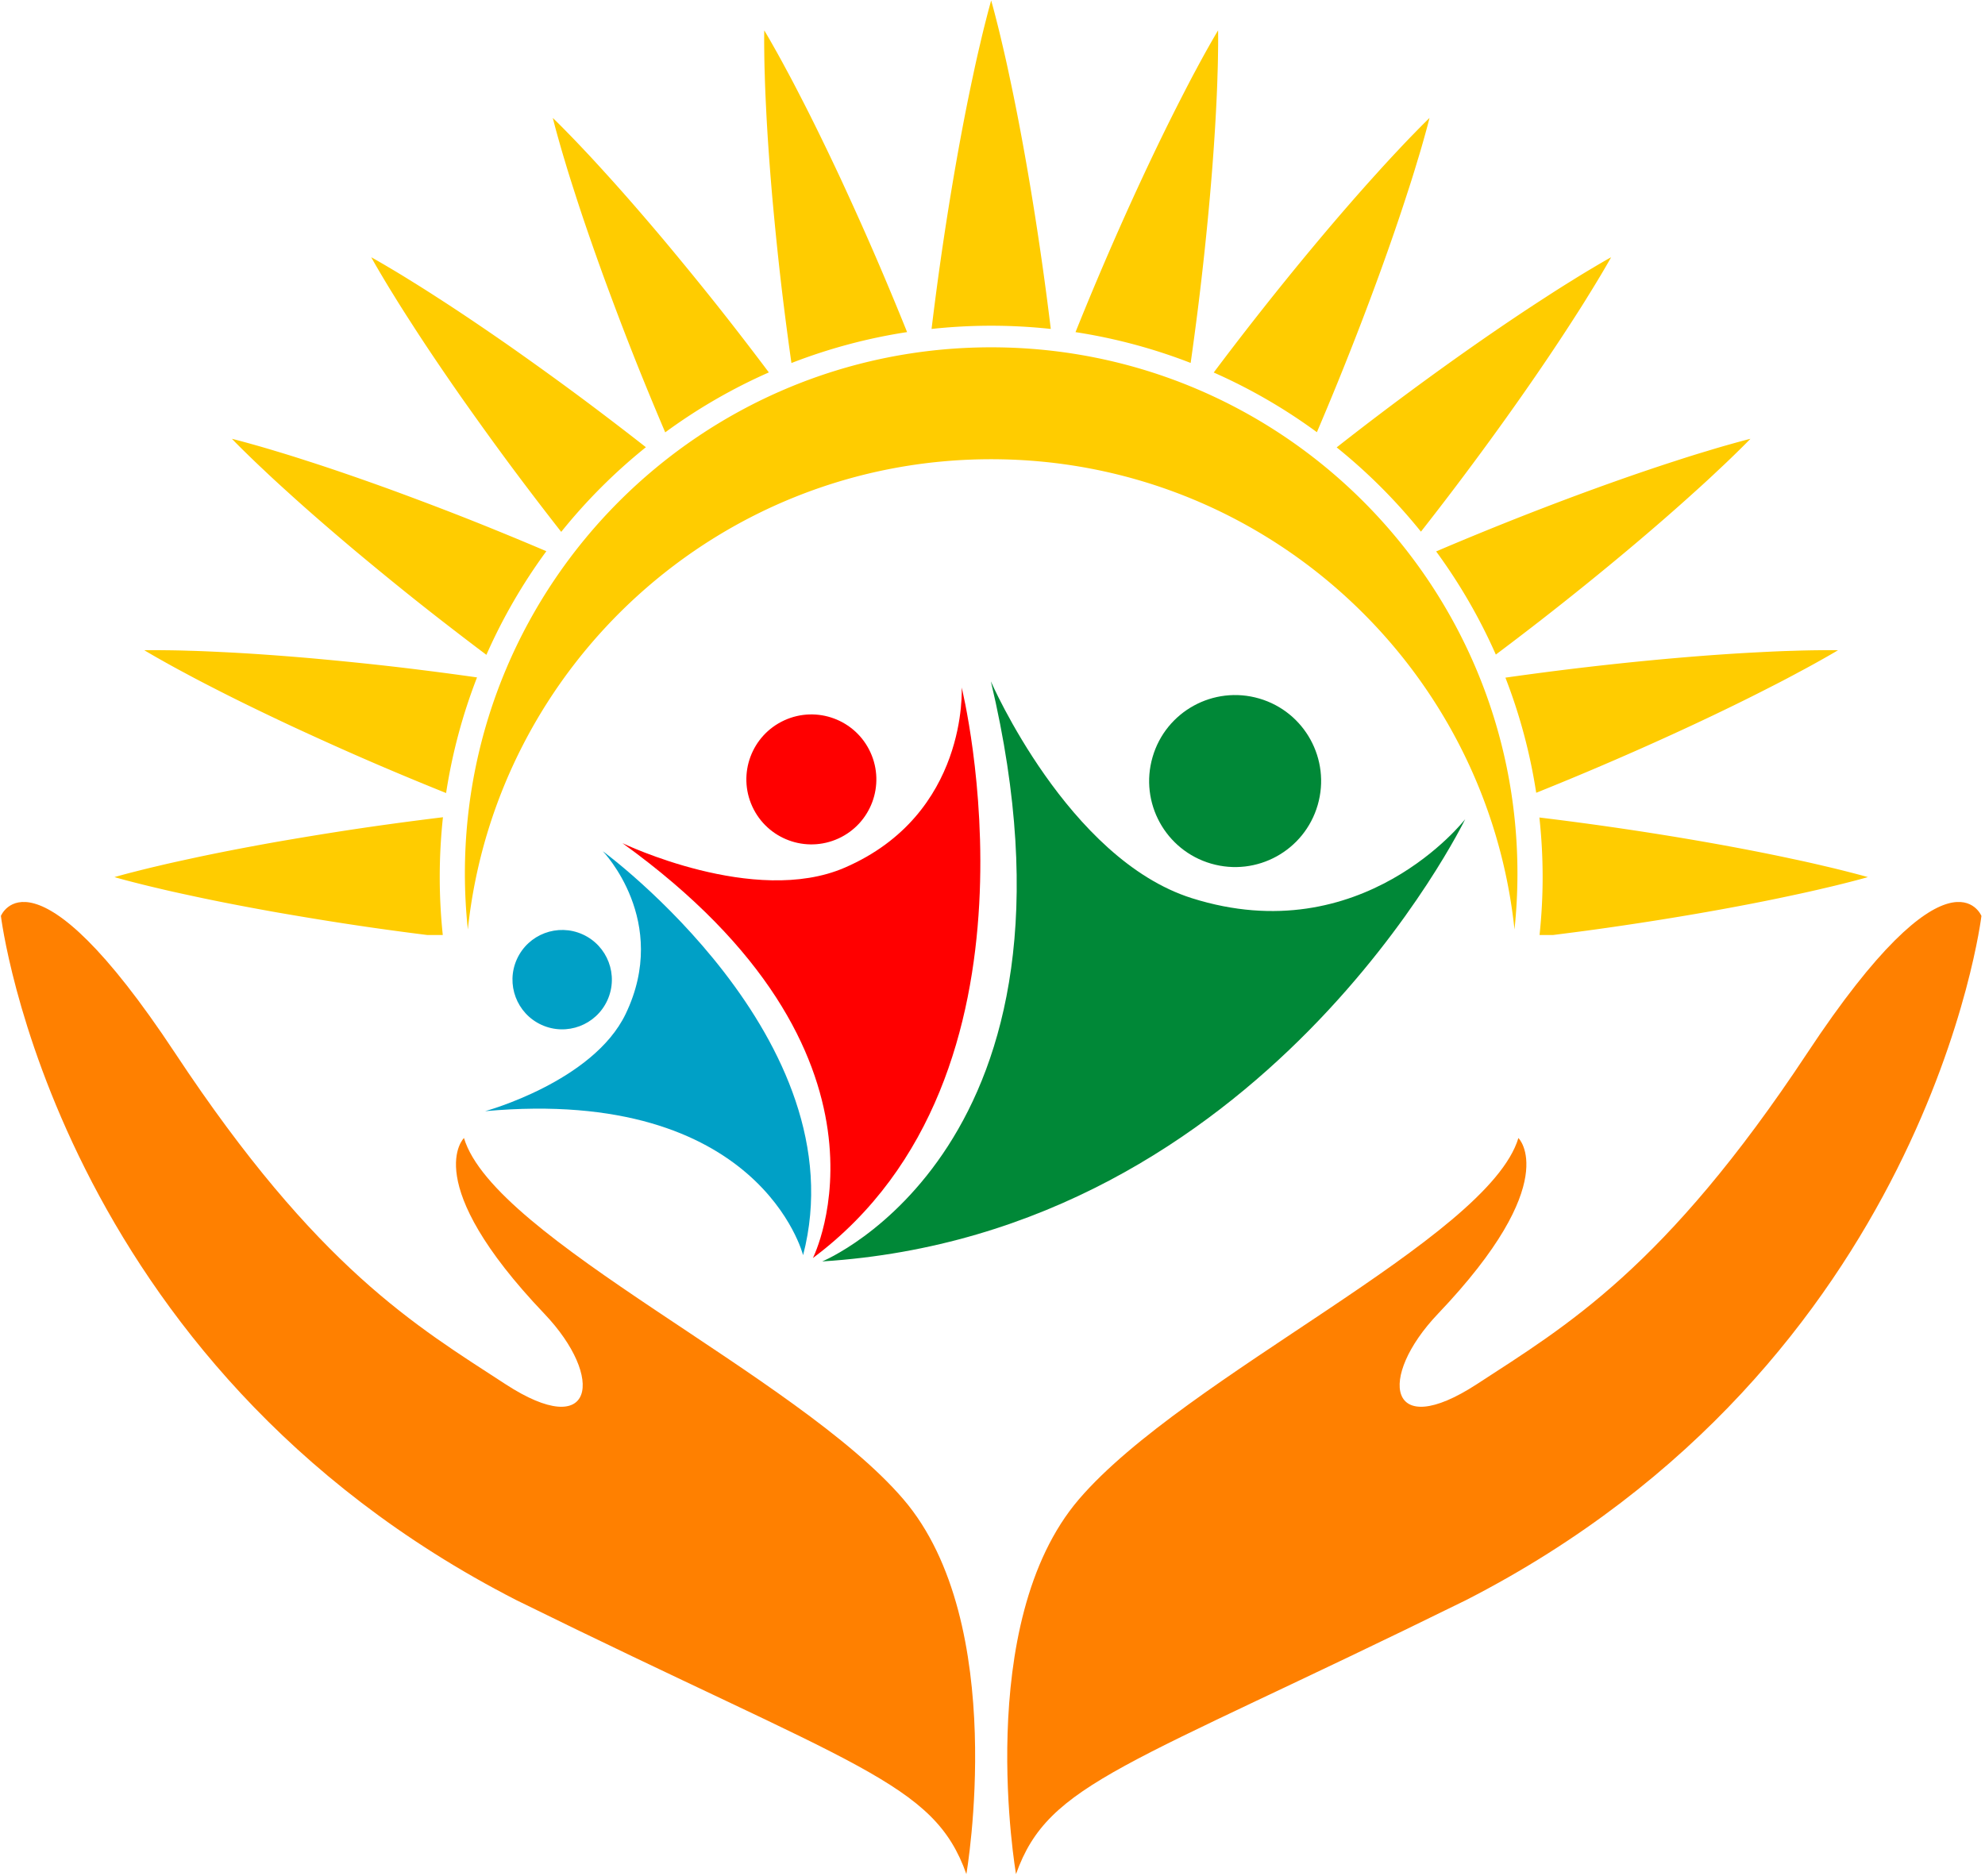
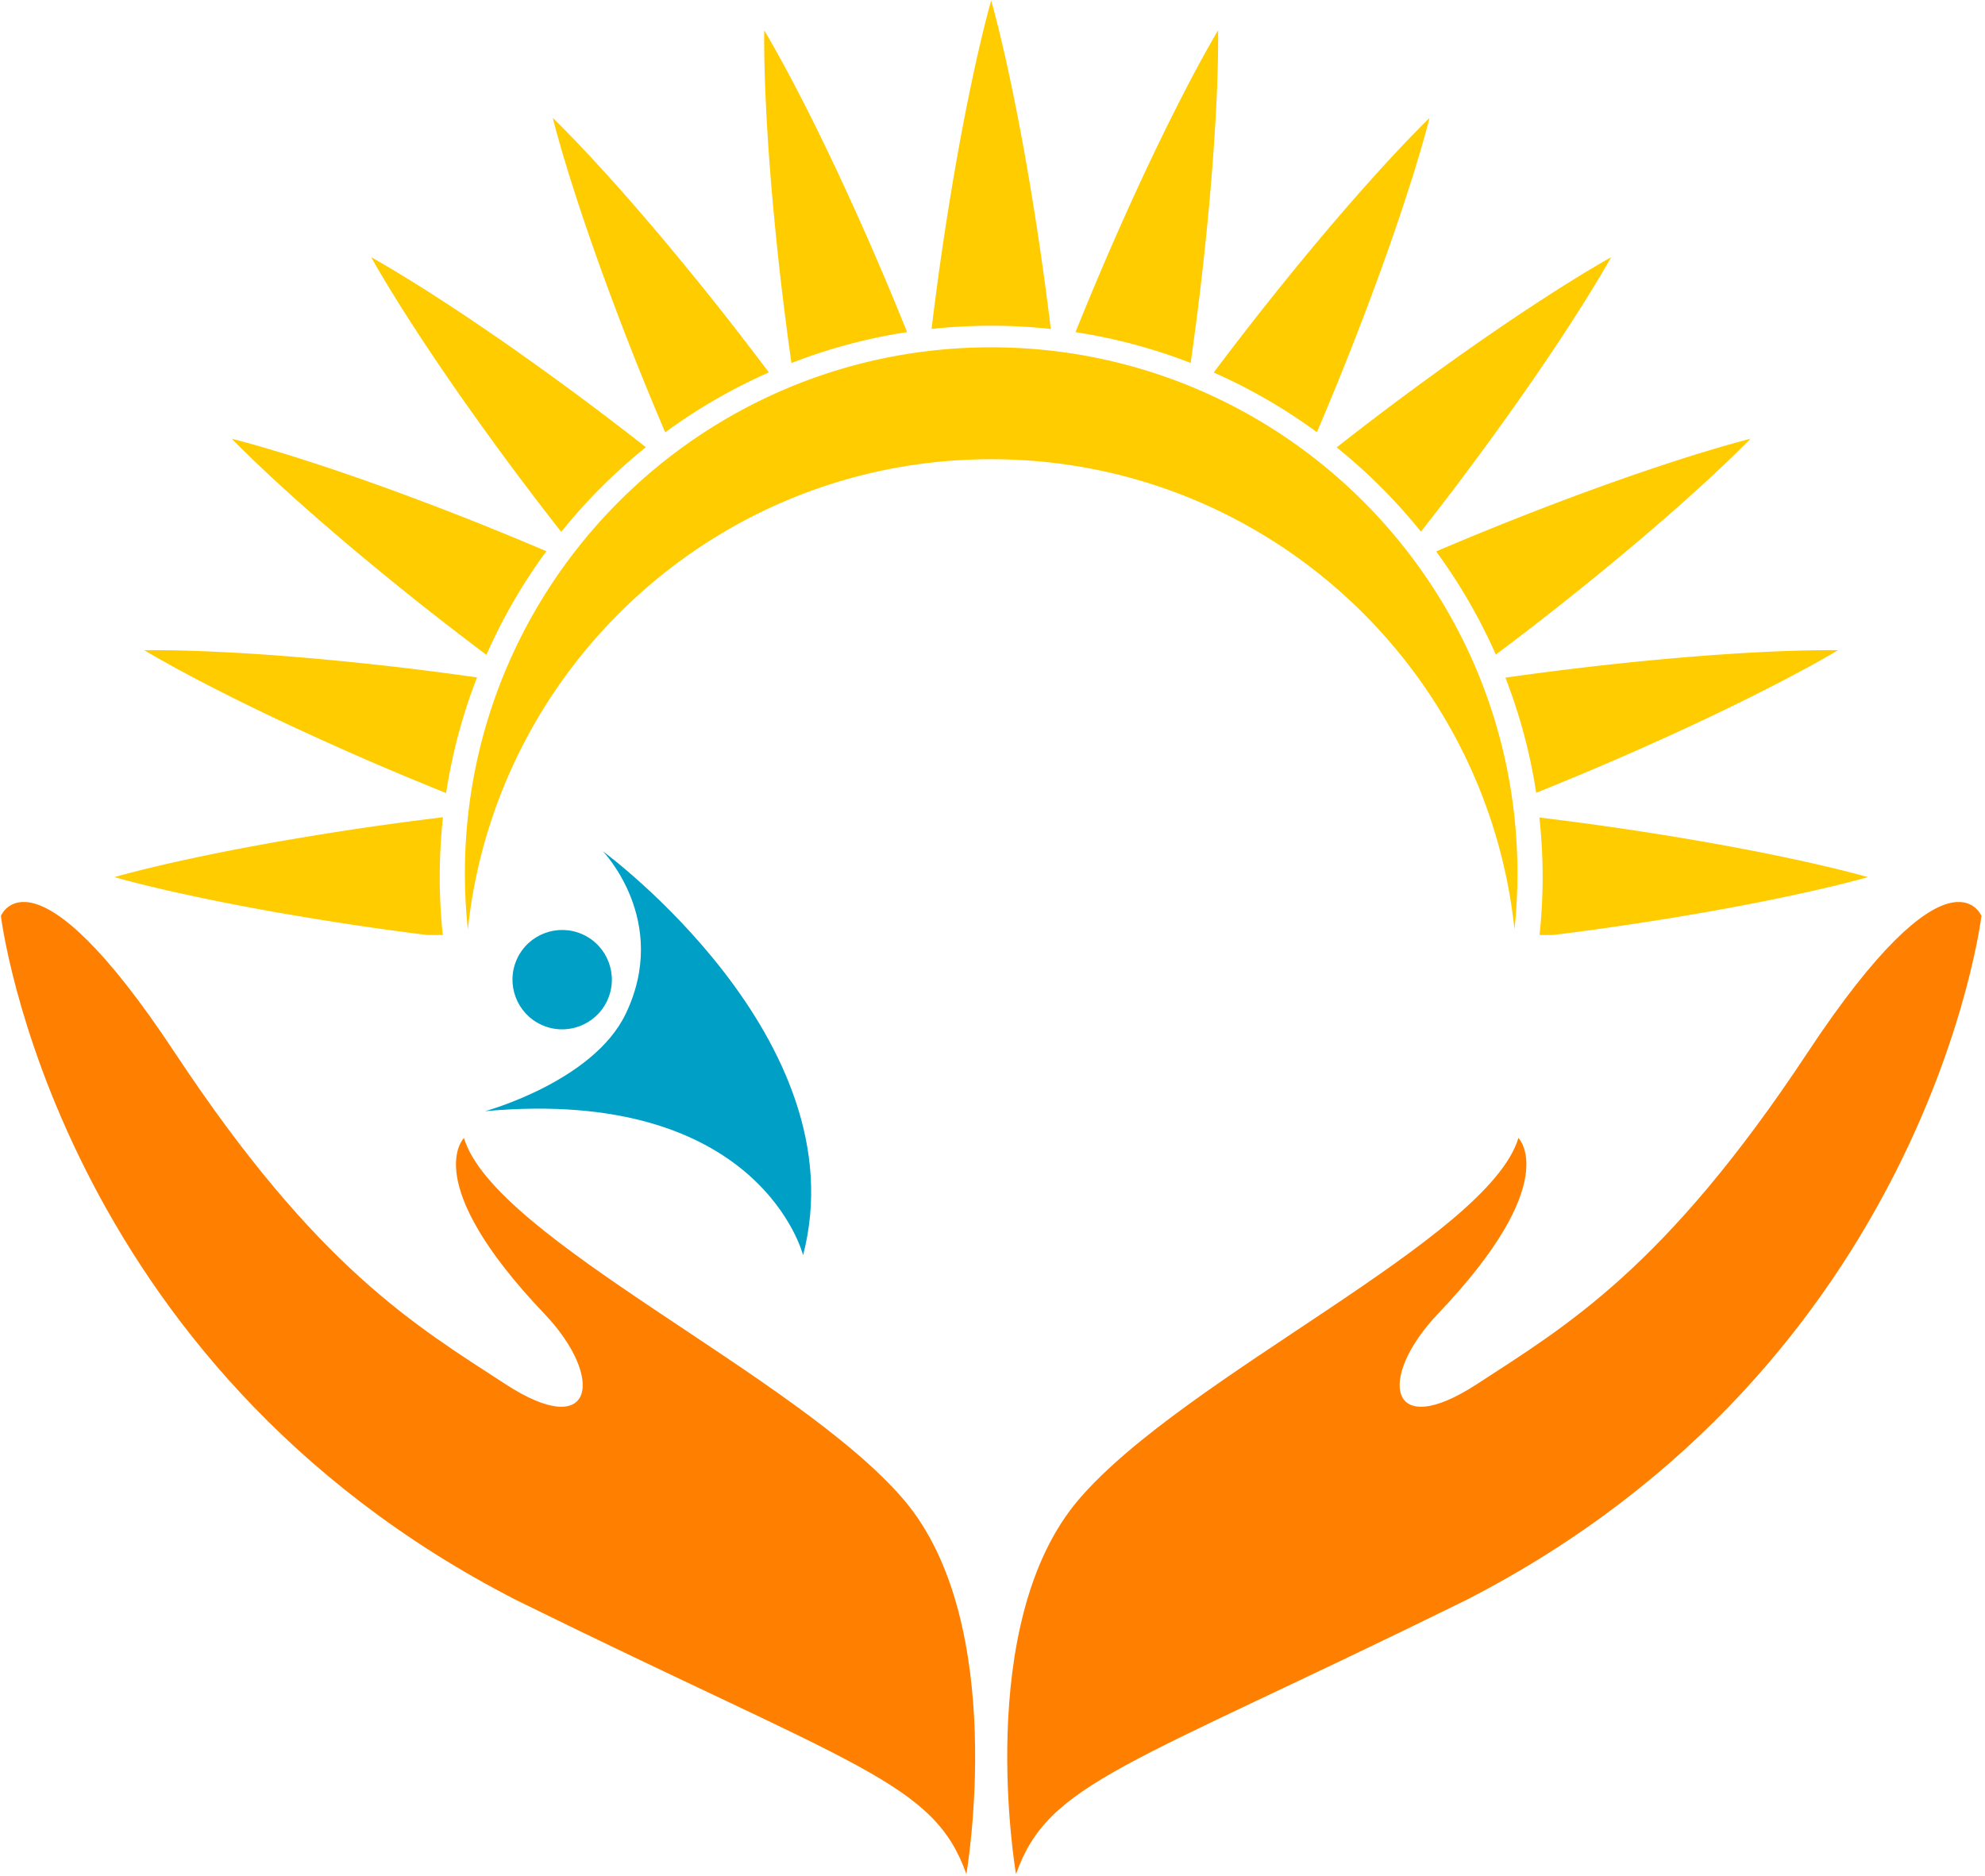
<svg xmlns="http://www.w3.org/2000/svg" width="530" height="501">
  <g fill="none" fill-rule="evenodd">
    <path d="M65.769 121.03a256.427 256.427 0 0 0 4.696 4.497c1.847 1.765 4.005 3.746 6.437 5.94 4.842 4.413 10.817 9.615 17.742 15.45 6.944 5.798 14.83 12.26 23.58 19.043a902.925 902.925 0 0 0 11.644 8.903 147.118 147.118 0 0 1 16.009-27.67 850.307 850.307 0 0 0-13.553-5.646c-10.254-4.186-19.791-7.787-28.287-10.903-8.521-3.083-16.01-5.649-22.251-7.637a345.914 345.914 0 0 0-8.365-2.609 281.093 281.093 0 0 0-6.237-1.815c-3.407-.96-5.26-1.407-5.26-1.407s1.308 1.386 3.845 3.853m37.945 99.091c-10.973 1.506-21.035 3.161-29.95 4.703-8.913 1.592-16.685 3.112-23.086 4.512-3.201.691-6.061 1.322-8.546 1.924-2.488.571-4.596 1.11-6.315 1.546-3.428.868-5.253 1.414-5.253 1.414s1.825.54 5.256 1.414c1.716.436 3.824.971 6.312 1.545 2.485.603 5.345 1.237 8.549 1.921 6.398 1.404 14.17 2.925 23.084 4.512 8.918 1.55 18.976 3.204 29.946 4.707 3.356.464 6.833.918 10.36 1.361h4.154a148.45 148.45 0 0 1-.815-15.46c0-5.405.294-10.736.86-15.988-5 .61-9.87 1.24-14.556 1.89M264.646 92.744c-77.61 0-140.52 62.911-140.52 140.52 0 5.048.273 10.027.79 14.94 7.46-70.58 67.17-125.578 139.73-125.578 72.557 0 132.264 54.997 139.727 125.578.518-4.913.788-9.892.788-14.94 0-77.609-62.911-140.52-140.515-140.52M493.47 232.816c-1.716-.44-3.828-.968-6.315-1.539a321.137 321.137 0 0 0-8.542-1.914c-12.802-2.764-31.091-6.135-53.031-9.176a888.135 888.135 0 0 0-14.56-1.886c.568 5.232.866 10.538.866 15.918 0 5.224-.291 10.377-.822 15.46h3.6c3.722-.47 7.379-.942 10.916-1.428 21.94-3.04 40.229-6.412 53.03-9.176a356.22 356.22 0 0 0 8.543-1.914 253.403 253.403 0 0 0 6.315-1.538c3.43-.869 5.26-1.404 5.26-1.404s-1.83-.535-5.26-1.403M105.213 78.972c1.329 2.183 2.904 4.654 4.682 7.404 3.534 5.511 7.954 12.087 13.136 19.515 5.21 7.397 11.154 15.677 17.852 24.498a834.833 834.833 0 0 0 8.964 11.64 147.949 147.949 0 0 1 22.609-22.609 877.689 877.689 0 0 0-11.64-8.964c-8.825-6.698-17.101-12.642-24.498-17.849-7.43-5.182-14.003-9.6-19.518-13.139a350.969 350.969 0 0 0-7.401-4.68 236.892 236.892 0 0 0-5.564-3.372c-3.034-1.81-4.711-2.719-4.711-2.719s.908 1.673 2.719 4.718c.9 1.52 2.017 3.395 3.37 5.557m7.63 99.981c-10.986-1.393-21.13-2.396-30.14-3.21-9.023-.774-16.927-1.316-23.47-1.62-3.275-.164-6.192-.29-8.754-.352-2.548-.092-4.728-.12-6.496-.138-3.538-.049-5.448 0-5.448 0s1.627 1 4.714 2.726c1.54.868 3.445 1.935 5.699 3.13a335.792 335.792 0 0 0 7.755 4.071c5.82 3.006 12.937 6.487 21.138 10.328 8.209 3.804 17.498 8.003 27.706 12.296a877.755 877.755 0 0 0 13.564 5.585 145.921 145.921 0 0 1 8.258-30.877 851.184 851.184 0 0 0-14.525-1.939m359.729 4.576a295.835 295.835 0 0 0 7.756-4.062 259.084 259.084 0 0 0 5.706-3.116c3.09-1.725 4.713-2.718 4.713-2.718s-1.907-.046-5.437.003c-1.765.022-3.948.057-6.5.15-2.552.063-5.48.191-8.74.361-13.086.645-31.622 2.123-53.611 4.866a898.95 898.95 0 0 0-14.51 1.943 146.107 146.107 0 0 1 8.222 30.746 877.429 877.429 0 0 0 13.554-5.582c20.407-8.616 37.2-16.605 48.847-22.59m-115.678-64.064a148.003 148.003 0 0 1 22.499 22.506 830.062 830.062 0 0 0 8.967-11.629c13.369-17.665 23.917-32.983 31.019-43.988 1.78-2.743 3.353-5.21 4.686-7.397 1.354-2.162 2.467-4.03 3.382-5.55 1.806-3.038 2.72-4.71 2.72-4.71s-1.68.914-4.712 2.725c-1.525.904-3.396 2.02-5.551 3.374a326.73 326.73 0 0 0-7.393 4.69c-11.01 7.095-26.327 17.646-43.992 31.012a800.716 800.716 0 0 0-11.625 8.967m26.56 27.783a147.339 147.339 0 0 1 15.936 27.547 926.403 926.403 0 0 0 11.647-8.893c17.48-13.603 31.635-25.668 41.333-34.46a294.68 294.68 0 0 0 6.443-5.935 231.817 231.817 0 0 0 4.7-4.486c2.537-2.467 3.856-3.846 3.856-3.846s-1.857.45-5.26 1.415a234.5 234.5 0 0 0-6.231 1.825 309.875 309.875 0 0 0-8.357 2.612c-12.476 4.008-29.998 10.232-50.52 18.575a826.79 826.79 0 0 0-13.546 5.646m-31.842-31.838a850.967 850.967 0 0 0 5.649-13.55c8.337-20.52 14.56-38.048 18.566-50.513a296.94 296.94 0 0 0 2.615-8.357 211.474 211.474 0 0 0 1.829-6.242c.964-3.402 1.41-5.252 1.41-5.252s-1.375 1.315-3.842 3.852a243.12 243.12 0 0 0-4.494 4.7 361.715 361.715 0 0 0-5.926 6.44c-8.797 9.704-20.854 23.856-34.465 41.344a882.876 882.876 0 0 0-8.888 11.64 147.032 147.032 0 0 1 27.546 15.938m-71.05-27.574a846.17 846.17 0 0 0-1.892-14.55c-3.041-21.946-6.408-40.235-9.172-53.036a320.43 320.43 0 0 0-1.914-8.546c-.567-2.484-1.1-4.596-1.537-6.312-.864-3.43-1.403-5.256-1.403-5.256s-.535 1.825-1.4 5.256a220.168 220.168 0 0 0-1.54 6.312 323.48 323.48 0 0 0-1.916 8.546c-2.764 12.801-6.135 31.09-9.18 53.036a920.095 920.095 0 0 0-1.881 14.553 148.579 148.579 0 0 1 15.917-.86c5.378 0 10.687.297 15.919.857m-76.37-67.778c.063 2.552.187 5.476.35 8.747.309 6.543.85 14.447 1.624 23.467.812 9.013 1.818 19.157 3.204 30.145a889.569 889.569 0 0 0 1.942 14.524 146.213 146.213 0 0 1 30.882-8.262 906.257 906.257 0 0 0-5.59-13.557c-4.292-10.21-8.488-19.5-12.291-27.709-3.846-8.205-7.326-15.315-10.332-21.138-1.495-2.914-2.846-5.508-4.07-7.75a257.85 257.85 0 0 0-3.132-5.7c-1.73-3.088-2.722-4.714-2.722-4.714s-.053 1.906-.003 5.443c.017 1.77.049 3.95.138 6.504M319.85 82.403c2.743-21.988 4.218-40.525 4.87-53.603.17-3.268.29-6.192.355-8.748.098-2.548.127-4.728.148-6.497.057-3.537.007-5.443.007-5.443s-.985 1.626-2.722 4.713a293.734 293.734 0 0 0-3.12 5.703c-1.218 2.244-2.565 4.845-4.054 7.76-5.982 11.65-13.971 28.438-22.59 48.853a878.326 878.326 0 0 0-5.58 13.55 146.28 146.28 0 0 1 30.744 8.226c.709-4.98 1.354-9.835 1.942-14.514M150.825 42.998c.719 2.456 1.602 5.25 2.605 8.361 1.992 6.245 4.562 13.737 7.642 22.251 3.115 8.495 6.713 18.033 10.894 28.287a907.6 907.6 0 0 0 5.65 13.557 147.044 147.044 0 0 1 27.67-16.006 913.637 913.637 0 0 0-8.9-11.65c-6.787-8.75-13.251-16.634-19.046-23.58-5.834-6.93-11.037-12.898-15.45-17.743-2.197-2.428-4.175-4.587-5.936-6.437a279.965 279.965 0 0 0-4.498-4.692c-2.47-2.538-3.853-3.849-3.853-3.849s.447 1.853 1.404 5.26c.478 1.701 1.07 3.802 1.818 6.241" fill="#FC0" />
    <path d="M482.547 281.195c-38.08 57.598-64.43 72.916-88.203 88.412-23.783 15.488-26.682-1.687-10.393-18.792 33.6-35.266 21.465-46.926 21.465-46.926-8.117 26.994-88.862 63.28-117.308 96.433-28.435 33.153-16.83 100.12-16.83 100.12 8.74-24.634 28.879-28.214 120.138-73.148 123.356-63.166 137.63-182.71 137.63-182.71s-8.427-20.987-46.5 36.611M123.879 303.89s-12.136 11.66 21.464 46.926c16.293 17.105 13.387 34.28-10.4 18.792-23.771-15.496-50.126-30.814-88.2-88.412-38.064-57.598-46.5-36.612-46.5-36.612s14.287 119.545 137.635 182.711c91.255 44.934 111.4 48.514 120.145 73.147 0 0 11.605-66.966-16.843-100.119-28.436-33.153-109.182-69.439-117.301-96.433" fill="#FF8000" />
-     <path d="M256.77 183.586s1.855 33.833-31.266 48.124c-24.099 10.402-59.304-6.557-59.304-6.557 78.333 56.489 50.845 110.784 50.845 110.784 65.448-48.87 39.725-152.351 39.725-152.351m-32.895 40.313c8.706-4 12.528-14.294 8.53-23.006-3.998-8.716-14.298-12.53-23.01-8.532-8.708 4.002-12.529 14.29-8.529 23.006 3.998 8.712 14.298 12.526 23.008 8.532" fill="red" />
    <path d="M144.625 273.688c6.676 3.024 14.54.06 17.563-6.613 3.02-6.678.065-14.532-6.614-17.559-6.678-3.023-14.535-.06-17.559 6.613-3.024 6.674-.066 14.532 6.61 17.56m16.335-46.38s18.031 18.603 6.086 43.46c-8.697 18.085-37.52 25.95-37.52 25.95 73.543-6.67 84.902 38.459 84.902 38.459 15.04-57.708-53.468-107.87-53.468-107.87" fill="#00A0C6" />
-     <path d="M318.24 239.848c-33.125-10.452-53.676-57.906-53.676-57.906 29.49 124.358-45.03 154.902-45.03 154.902 118.08-7.457 171.67-118.084 171.67-118.084s-27.44 35.46-72.964 21.088m5.133-9.23c12.178 3.542 24.916-3.455 28.453-15.64 3.544-12.182-3.459-24.913-15.63-28.457-12.179-3.537-24.924 3.455-28.454 15.64-3.55 12.182 3.46 24.92 15.631 28.458" fill="#008837" />
  </g>
</svg>